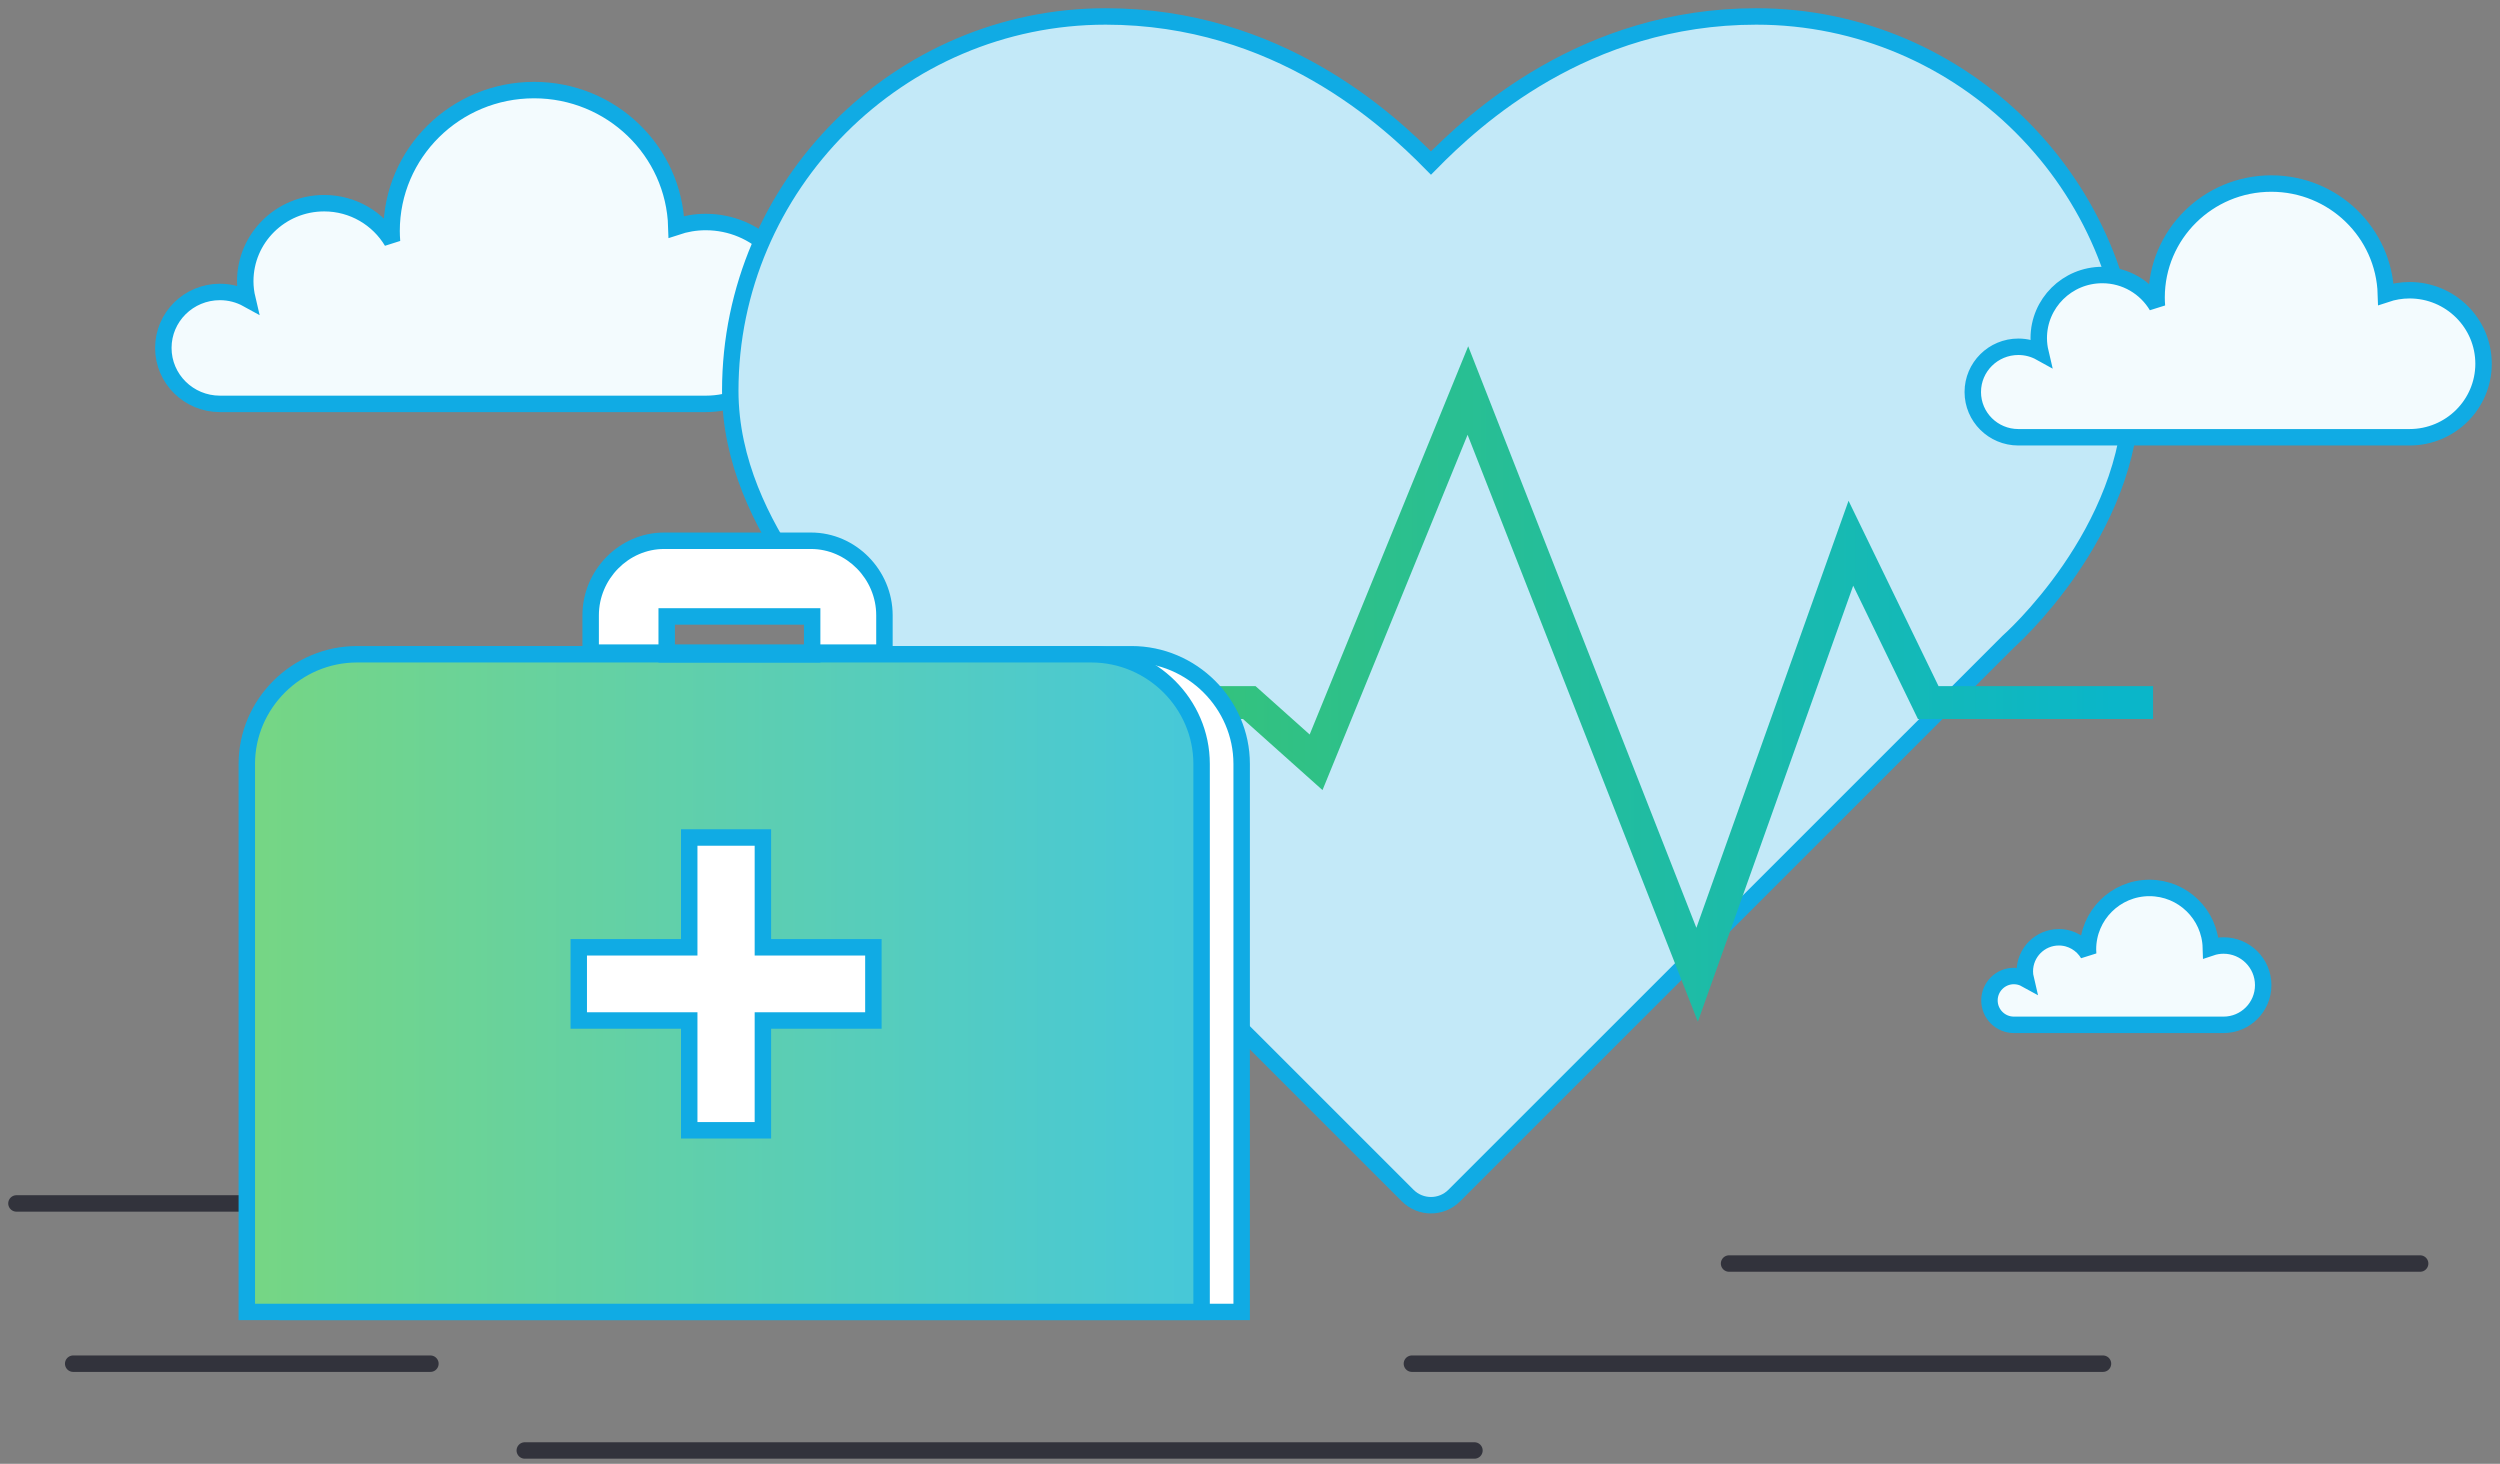
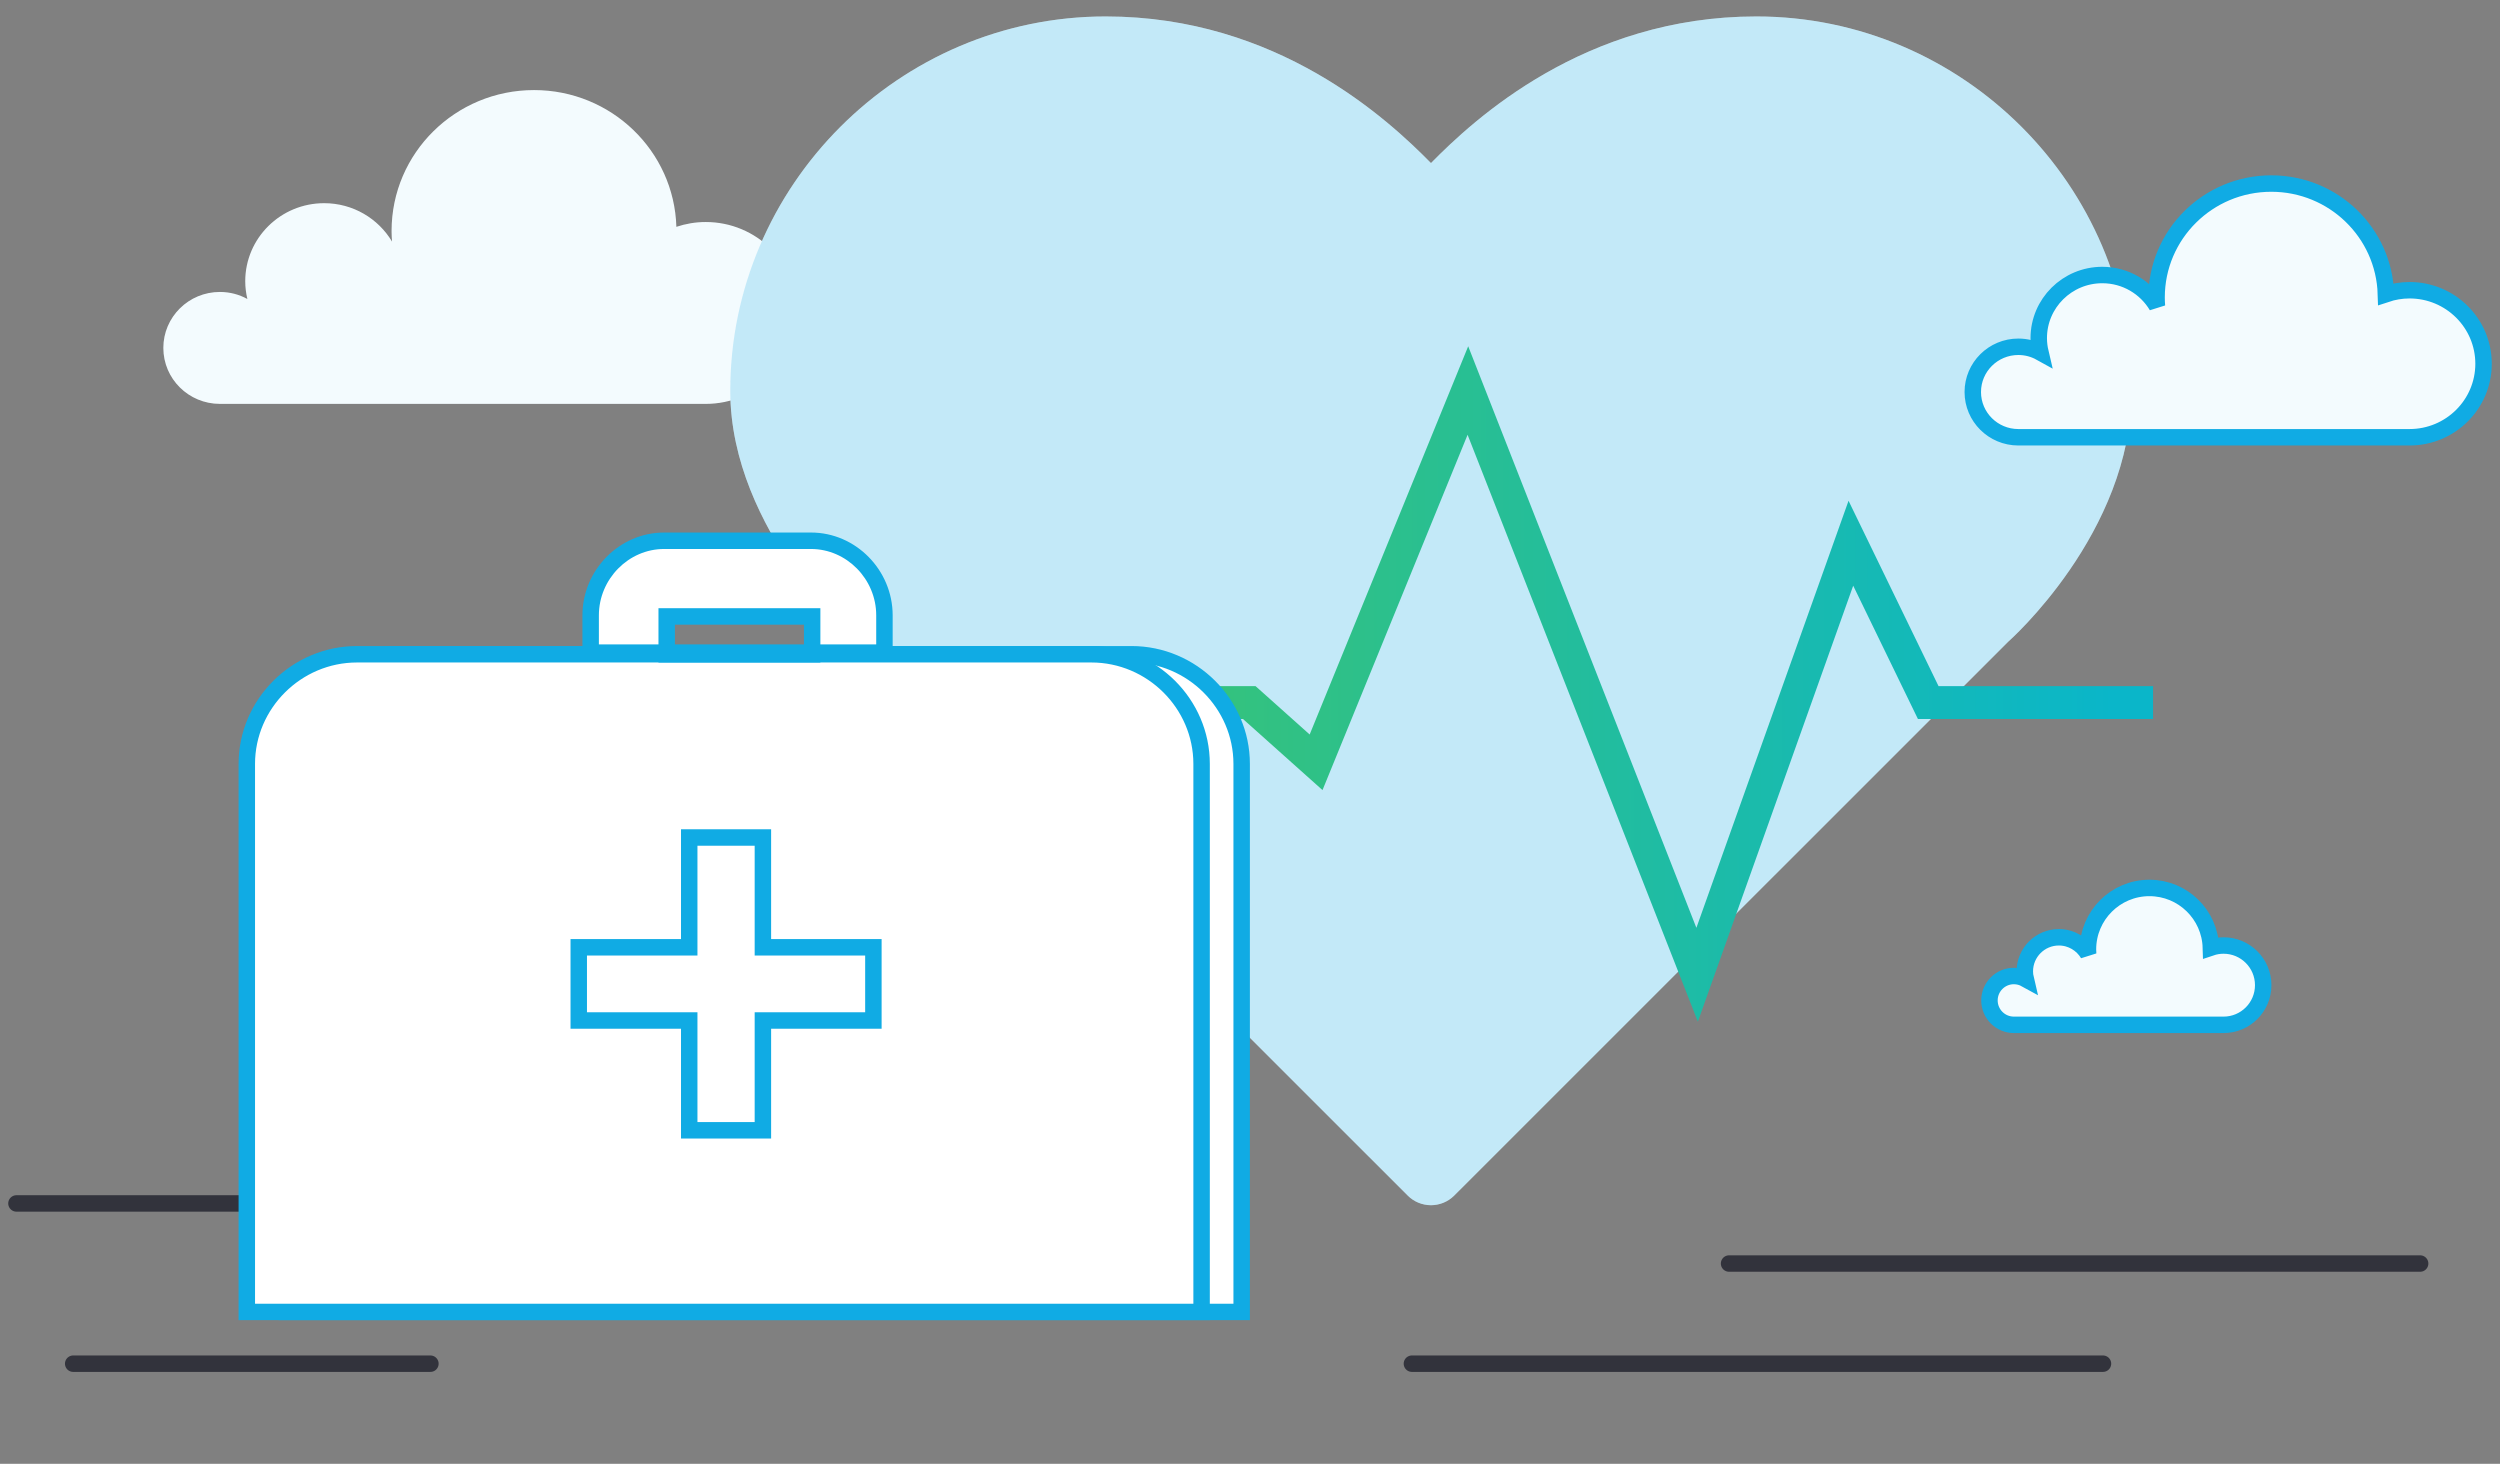
<svg xmlns="http://www.w3.org/2000/svg" width="152" height="89" viewBox="0 0 152 89" fill="none">
  <rect x="0" y="0" width="152" height="89" fill="#808080" stroke="none" />
  <path d="M105.127 76.823H147.144" stroke="#32333C" stroke-linecap="round" />
  <path fill-rule="evenodd" clip-rule="evenodd" d="M42.908 13.499C42.283 13.499 41.684 13.605 41.123 13.792C40.988 9.177 37.166 5.477 32.469 5.477C27.686 5.477 23.808 9.312 23.808 14.044C23.808 14.261 23.819 14.475 23.835 14.687C23 13.293 21.467 12.354 19.709 12.354C17.06 12.354 14.911 14.48 14.911 17.101C14.911 17.473 14.959 17.832 15.041 18.18C14.546 17.907 13.977 17.751 13.371 17.751C11.471 17.751 9.931 19.274 9.931 21.154C9.931 23.033 11.471 24.556 13.371 24.556C15.27 24.556 40.489 24.556 42.908 24.556C45.994 24.556 48.496 22.081 48.496 19.028C48.496 15.974 45.994 13.499 42.908 13.499Z" fill="white" />
  <path fill-rule="evenodd" clip-rule="evenodd" d="M42.908 13.499C42.283 13.499 41.684 13.605 41.123 13.792C40.988 9.177 37.166 5.477 32.469 5.477C27.686 5.477 23.808 9.312 23.808 14.044C23.808 14.261 23.819 14.475 23.835 14.687C23 13.293 21.467 12.354 19.709 12.354C17.06 12.354 14.911 14.48 14.911 17.101C14.911 17.473 14.959 17.832 15.041 18.18C14.546 17.907 13.977 17.751 13.371 17.751C11.471 17.751 9.931 19.274 9.931 21.154C9.931 23.033 11.471 24.556 13.371 24.556C15.27 24.556 40.489 24.556 42.908 24.556C45.994 24.556 48.496 22.081 48.496 19.028C48.496 15.974 45.994 13.499 42.908 13.499Z" fill="#10ABE4" fill-opacity="0.05" />
-   <path d="M42.908 13.499C42.283 13.499 41.684 13.605 41.123 13.792C40.988 9.177 37.166 5.477 32.469 5.477C27.686 5.477 23.808 9.312 23.808 14.044C23.808 14.261 23.819 14.475 23.835 14.687C23 13.293 21.467 12.354 19.709 12.354C17.06 12.354 14.911 14.48 14.911 17.101C14.911 17.473 14.959 17.832 15.041 18.18C14.546 17.907 13.977 17.751 13.371 17.751C11.471 17.751 9.931 19.274 9.931 21.154C9.931 23.033 11.471 24.556 13.371 24.556C15.27 24.556 40.489 24.556 42.908 24.556C45.994 24.556 48.496 22.081 48.496 19.028C48.496 15.974 45.994 13.499 42.908 13.499" stroke="#10ABE4" />
  <path fill-rule="evenodd" clip-rule="evenodd" d="M67.223 1C54.634 1 44.4 11.323 44.4 23.756C44.4 28.094 46.373 31.852 48.203 34.566C50.034 37.28 51.912 39.022 51.912 39.022L85.589 72.691C86.37 73.472 87.636 73.472 88.417 72.691L122.093 39.022C122.093 39.022 129.606 32.42 129.606 23.756C129.606 11.323 119.371 1 106.783 1C96.334 1 89.606 7.27 87.003 9.913C84.4 7.27 77.671 1 67.223 1Z" fill="white" />
  <path fill-rule="evenodd" clip-rule="evenodd" d="M67.223 1C54.634 1 44.4 11.323 44.4 23.756C44.4 28.094 46.373 31.852 48.203 34.566C50.034 37.28 51.912 39.022 51.912 39.022L85.589 72.691C86.37 73.472 87.636 73.472 88.417 72.691L122.093 39.022C122.093 39.022 129.606 32.42 129.606 23.756C129.606 11.323 119.371 1 106.783 1C96.334 1 89.606 7.27 87.003 9.913C84.4 7.27 77.671 1 67.223 1Z" fill="#10ABE4" fill-opacity="0.25" />
-   <path fill-rule="evenodd" clip-rule="evenodd" d="M67.223 1C54.634 1 44.4 11.323 44.4 23.756C44.4 28.094 46.373 31.852 48.203 34.566C50.034 37.28 51.912 39.022 51.912 39.022L85.589 72.691C86.37 73.472 87.636 73.472 88.417 72.691L122.093 39.022C122.093 39.022 129.606 32.42 129.606 23.756C129.606 11.323 119.371 1 106.783 1C96.334 1 89.606 7.27 87.003 9.913C84.4 7.27 77.671 1 67.223 1Z" stroke="#10ABE4" />
  <mask id="mask0_897_24619" style="mask-type:luminance" maskUnits="userSpaceOnUse" x="43" y="0" width="88" height="74">
-     <path fill-rule="evenodd" clip-rule="evenodd" d="M67.223 1C54.634 1 44.4 11.323 44.4 23.756C44.4 28.094 46.373 31.852 48.203 34.566C50.034 37.28 51.912 39.022 51.912 39.022L85.589 72.691C86.37 73.472 87.636 73.472 88.417 72.691L122.093 39.022C122.093 39.022 129.606 32.42 129.606 23.756C129.606 11.323 119.371 1 106.783 1C96.334 1 89.606 7.27 87.003 9.913C84.4 7.27 77.671 1 67.223 1Z" fill="white" />
+     <path fill-rule="evenodd" clip-rule="evenodd" d="M67.223 1C54.634 1 44.4 11.323 44.4 23.756C44.4 28.094 46.373 31.852 48.203 34.566C50.034 37.28 51.912 39.022 51.912 39.022L85.589 72.691C86.37 73.472 87.636 73.472 88.417 72.691C122.093 39.022 129.606 32.42 129.606 23.756C129.606 11.323 119.371 1 106.783 1C96.334 1 89.606 7.27 87.003 9.913C84.4 7.27 77.671 1 67.223 1Z" fill="white" />
    <path fill-rule="evenodd" clip-rule="evenodd" d="M67.223 1C54.634 1 44.4 11.323 44.4 23.756C44.4 28.094 46.373 31.852 48.203 34.566C50.034 37.28 51.912 39.022 51.912 39.022L85.589 72.691C86.37 73.472 87.636 73.472 88.417 72.691L122.093 39.022C122.093 39.022 129.606 32.42 129.606 23.756C129.606 11.323 119.371 1 106.783 1C96.334 1 89.606 7.27 87.003 9.913C84.4 7.27 77.671 1 67.223 1Z" stroke="white" />
  </mask>
  <g mask="url(#mask0_897_24619)"> </g>
  <path d="M1 73.169H43.016" stroke="#32333C" stroke-linecap="round" />
-   <path d="M31.907 88.189H89.646" stroke="#32333C" stroke-linecap="round" />
  <path d="M85.844 82.912H127.861" stroke="#32333C" stroke-linecap="round" />
  <path d="M4.45 82.912H26.169" stroke="#32333C" stroke-linecap="round" />
  <path fill-rule="evenodd" clip-rule="evenodd" d="M146.5 17.646C145.997 17.646 145.515 17.732 145.063 17.883C144.954 14.152 141.877 11.16 138.094 11.16C134.243 11.16 131.12 14.261 131.12 18.087C131.12 18.262 131.129 18.435 131.141 18.607C130.469 17.479 129.234 16.721 127.819 16.721C125.686 16.721 123.956 18.439 123.956 20.558C123.956 20.859 123.994 21.15 124.06 21.431C123.661 21.21 123.203 21.084 122.715 21.084C121.185 21.084 119.945 22.315 119.945 23.835C119.945 25.354 121.185 26.586 122.715 26.586C124.245 26.586 144.552 26.586 146.5 26.586C148.985 26.586 151 24.585 151 22.116C151 19.648 148.985 17.646 146.5 17.646Z" fill="white" />
  <path fill-rule="evenodd" clip-rule="evenodd" d="M146.5 17.646C145.997 17.646 145.515 17.732 145.063 17.883C144.954 14.152 141.877 11.16 138.094 11.16C134.243 11.16 131.12 14.261 131.12 18.087C131.12 18.262 131.129 18.435 131.141 18.607C130.469 17.479 129.234 16.721 127.819 16.721C125.686 16.721 123.956 18.439 123.956 20.558C123.956 20.859 123.994 21.15 124.06 21.431C123.661 21.21 123.203 21.084 122.715 21.084C121.185 21.084 119.945 22.315 119.945 23.835C119.945 25.354 121.185 26.586 122.715 26.586C124.245 26.586 144.552 26.586 146.5 26.586C148.985 26.586 151 24.585 151 22.116C151 19.648 148.985 17.646 146.5 17.646Z" fill="#10ABE4" fill-opacity="0.05" />
  <path d="M146.5 17.646C145.997 17.646 145.515 17.732 145.063 17.883C144.954 14.152 141.877 11.16 138.094 11.16C134.243 11.16 131.12 14.261 131.12 18.087C131.12 18.262 131.129 18.435 131.141 18.607C130.469 17.479 129.234 16.721 127.819 16.721C125.686 16.721 123.956 18.439 123.956 20.558C123.956 20.859 123.994 21.15 124.06 21.431C123.661 21.21 123.203 21.084 122.715 21.084C121.185 21.084 119.945 22.315 119.945 23.835C119.945 25.354 121.185 26.586 122.715 26.586C124.245 26.586 144.552 26.586 146.5 26.586C148.985 26.586 151 24.585 151 22.116C151 19.648 148.985 17.646 146.5 17.646" stroke="#10ABE4" />
  <path d="M47.685 42.715H75.954L80.018 46.348L89.248 23.744L103.185 59.265L112.533 33.028L117.236 42.715H130.905" stroke="url(#paint0_linear_897_24619)" stroke-width="2" />
  <path fill-rule="evenodd" clip-rule="evenodd" d="M24.14 39.779C20.468 39.779 17.441 42.791 17.441 46.444V79.766H75.493V46.444C75.493 42.791 72.466 39.779 68.795 39.779H24.14Z" fill="white" stroke="#10ABE4" />
  <path fill-rule="evenodd" clip-rule="evenodd" d="M21.704 39.779C18.032 39.779 15.006 42.79 15.006 46.444V79.766H73.057V46.444C73.057 42.79 70.031 39.779 66.359 39.779H21.704ZM41.905 50.919V57.595H35.188V62.046H41.905V68.723H46.384V62.046H53.102V57.595H46.384V50.919H41.905Z" fill="white" />
-   <path fill-rule="evenodd" clip-rule="evenodd" d="M21.704 39.779C18.032 39.779 15.006 42.79 15.006 46.444V79.766H73.057V46.444C73.057 42.79 70.031 39.779 66.359 39.779H21.704ZM41.905 50.919V57.595H35.188V62.046H41.905V68.723H46.384V62.046H53.102V57.595H46.384V50.919H41.905Z" fill="url(#paint1_linear_897_24619)" fill-opacity="0.75" />
  <path d="M15.006 79.766H14.506V80.266H15.006V79.766ZM73.057 79.766V80.266H73.557V79.766H73.057ZM41.905 50.919V50.419H41.405V50.919H41.905ZM41.905 57.595V58.095H42.405V57.595H41.905ZM35.188 57.595V57.095H34.688V57.595H35.188ZM35.188 62.046H34.688V62.546H35.188V62.046ZM41.905 62.046H42.405V61.546H41.905V62.046ZM41.905 68.723H41.405V69.223H41.905V68.723ZM46.384 68.723V69.223H46.884V68.723H46.384ZM46.384 62.046V61.546H45.884V62.046H46.384ZM53.102 62.046V62.546H53.602V62.046H53.102ZM53.102 57.595H53.602V57.095H53.102V57.595ZM46.384 57.595H45.884V58.095H46.384V57.595ZM46.384 50.919H46.884V50.419H46.384V50.919ZM21.704 39.279C17.759 39.279 14.506 42.512 14.506 46.444H15.506C15.506 43.069 18.306 40.279 21.704 40.279V39.279ZM14.506 46.444V79.766H15.506V46.444H14.506ZM15.006 80.266H73.057V79.266H15.006V80.266ZM73.557 79.766V46.444H72.557V79.766H73.557ZM73.557 46.444C73.557 42.512 70.305 39.279 66.359 39.279V40.279C69.757 40.279 72.557 43.069 72.557 46.444H73.557ZM66.359 39.279H21.704V40.279H66.359V39.279ZM41.405 50.919V57.595H42.405V50.919H41.405ZM41.905 57.095H35.188V58.095H41.905V57.095ZM34.688 57.595V62.046H35.688V57.595H34.688ZM35.188 62.546H41.905V61.546H35.188V62.546ZM41.405 62.046V68.723H42.405V62.046H41.405ZM41.905 69.223H46.384V68.223H41.905V69.223ZM46.884 68.723V62.046H45.884V68.723H46.884ZM46.384 62.546H53.102V61.546H46.384V62.546ZM53.602 62.046V57.595H52.602V62.046H53.602ZM53.102 57.095H46.384V58.095H53.102V57.095ZM46.884 57.595V50.919H45.884V57.595H46.884ZM46.384 50.419H41.905V51.419H46.384V50.419Z" fill="#10ABE4" />
  <path fill-rule="evenodd" clip-rule="evenodd" d="M40.378 32.878C37.936 32.878 35.912 34.933 35.912 37.413V39.681H53.774V37.413C53.774 34.933 51.751 32.878 49.309 32.878H40.378ZM40.535 37.479H49.379V39.78H40.535V37.479Z" fill="white" />
  <path d="M35.912 39.681H35.412V40.181H35.912V39.681ZM53.774 39.681V40.181H54.274V39.681H53.774ZM40.535 37.479V36.979H40.035V37.479H40.535ZM49.379 37.479H49.879V36.979H49.379V37.479ZM49.379 39.78V40.28H49.879V39.78H49.379ZM40.535 39.78H40.035V40.28H40.535V39.78ZM40.378 32.378C37.652 32.378 35.412 34.665 35.412 37.413H36.412C36.412 35.202 38.219 33.378 40.378 33.378V32.378ZM35.412 37.413V39.681H36.412V37.413H35.412ZM35.912 40.181H53.774V39.181H35.912V40.181ZM54.274 39.681V37.413H53.274V39.681H54.274ZM54.274 37.413C54.274 34.665 52.034 32.378 49.309 32.378V33.378C51.468 33.378 53.274 35.202 53.274 37.413H54.274ZM49.309 32.378H40.378V33.378H49.309V32.378ZM40.535 37.979H49.379V36.979H40.535V37.979ZM48.879 37.479V39.78H49.879V37.479H48.879ZM49.379 39.28H40.535V40.28H49.379V39.28ZM41.035 39.78V37.479H40.035V39.78H41.035Z" fill="#10ABE4" />
  <path fill-rule="evenodd" clip-rule="evenodd" d="M135.192 57.487C134.922 57.487 134.663 57.533 134.421 57.615C134.363 55.602 132.714 53.987 130.686 53.987C128.622 53.987 126.948 55.66 126.948 57.724C126.948 57.819 126.953 57.912 126.96 58.005C126.599 57.397 125.938 56.987 125.179 56.987C124.036 56.987 123.109 57.914 123.109 59.058C123.109 59.22 123.129 59.377 123.165 59.528C122.951 59.41 122.706 59.341 122.444 59.341C121.624 59.341 120.959 60.006 120.959 60.825C120.959 61.645 121.624 62.31 122.444 62.31C123.264 62.31 134.147 62.31 135.192 62.31C136.523 62.31 137.603 61.23 137.603 59.898C137.603 58.566 136.523 57.487 135.192 57.487Z" fill="white" />
  <path fill-rule="evenodd" clip-rule="evenodd" d="M135.192 57.487C134.922 57.487 134.663 57.533 134.421 57.615C134.363 55.602 132.714 53.987 130.686 53.987C128.622 53.987 126.948 55.66 126.948 57.724C126.948 57.819 126.953 57.912 126.96 58.005C126.599 57.397 125.938 56.987 125.179 56.987C124.036 56.987 123.109 57.914 123.109 59.058C123.109 59.22 123.129 59.377 123.165 59.528C122.951 59.41 122.706 59.341 122.444 59.341C121.624 59.341 120.959 60.006 120.959 60.825C120.959 61.645 121.624 62.31 122.444 62.31C123.264 62.31 134.147 62.31 135.192 62.31C136.523 62.31 137.603 61.23 137.603 59.898C137.603 58.566 136.523 57.487 135.192 57.487Z" fill="#10ABE4" fill-opacity="0.05" />
  <path d="M135.192 57.487C134.922 57.487 134.663 57.533 134.421 57.615C134.363 55.602 132.714 53.987 130.686 53.987C128.622 53.987 126.948 55.66 126.948 57.724C126.948 57.819 126.953 57.912 126.96 58.005C126.599 57.397 125.938 56.987 125.179 56.987C124.036 56.987 123.109 57.914 123.109 59.058C123.109 59.22 123.129 59.377 123.165 59.528C122.951 59.41 122.706 59.341 122.444 59.341C121.624 59.341 120.959 60.006 120.959 60.825C120.959 61.645 121.624 62.31 122.444 62.31C123.264 62.31 134.147 62.31 135.192 62.31C136.523 62.31 137.603 61.23 137.603 59.898C137.603 58.566 136.523 57.487 135.192 57.487" stroke="#10ABE4" />
  <defs>
    <linearGradient id="paint0_linear_897_24619" x1="128.532" y1="42.011" x2="47.685" y2="42.011" gradientUnits="userSpaceOnUse">
      <stop stop-color="#0AB6C9" />
      <stop offset="1" stop-color="#48C85A" />
    </linearGradient>
    <linearGradient id="paint1_linear_897_24619" x1="71.402" y1="60.343" x2="15.006" y2="60.343" gradientUnits="userSpaceOnUse">
      <stop stop-color="#0AB6C9" />
      <stop offset="1" stop-color="#48C85A" />
    </linearGradient>
  </defs>
</svg>